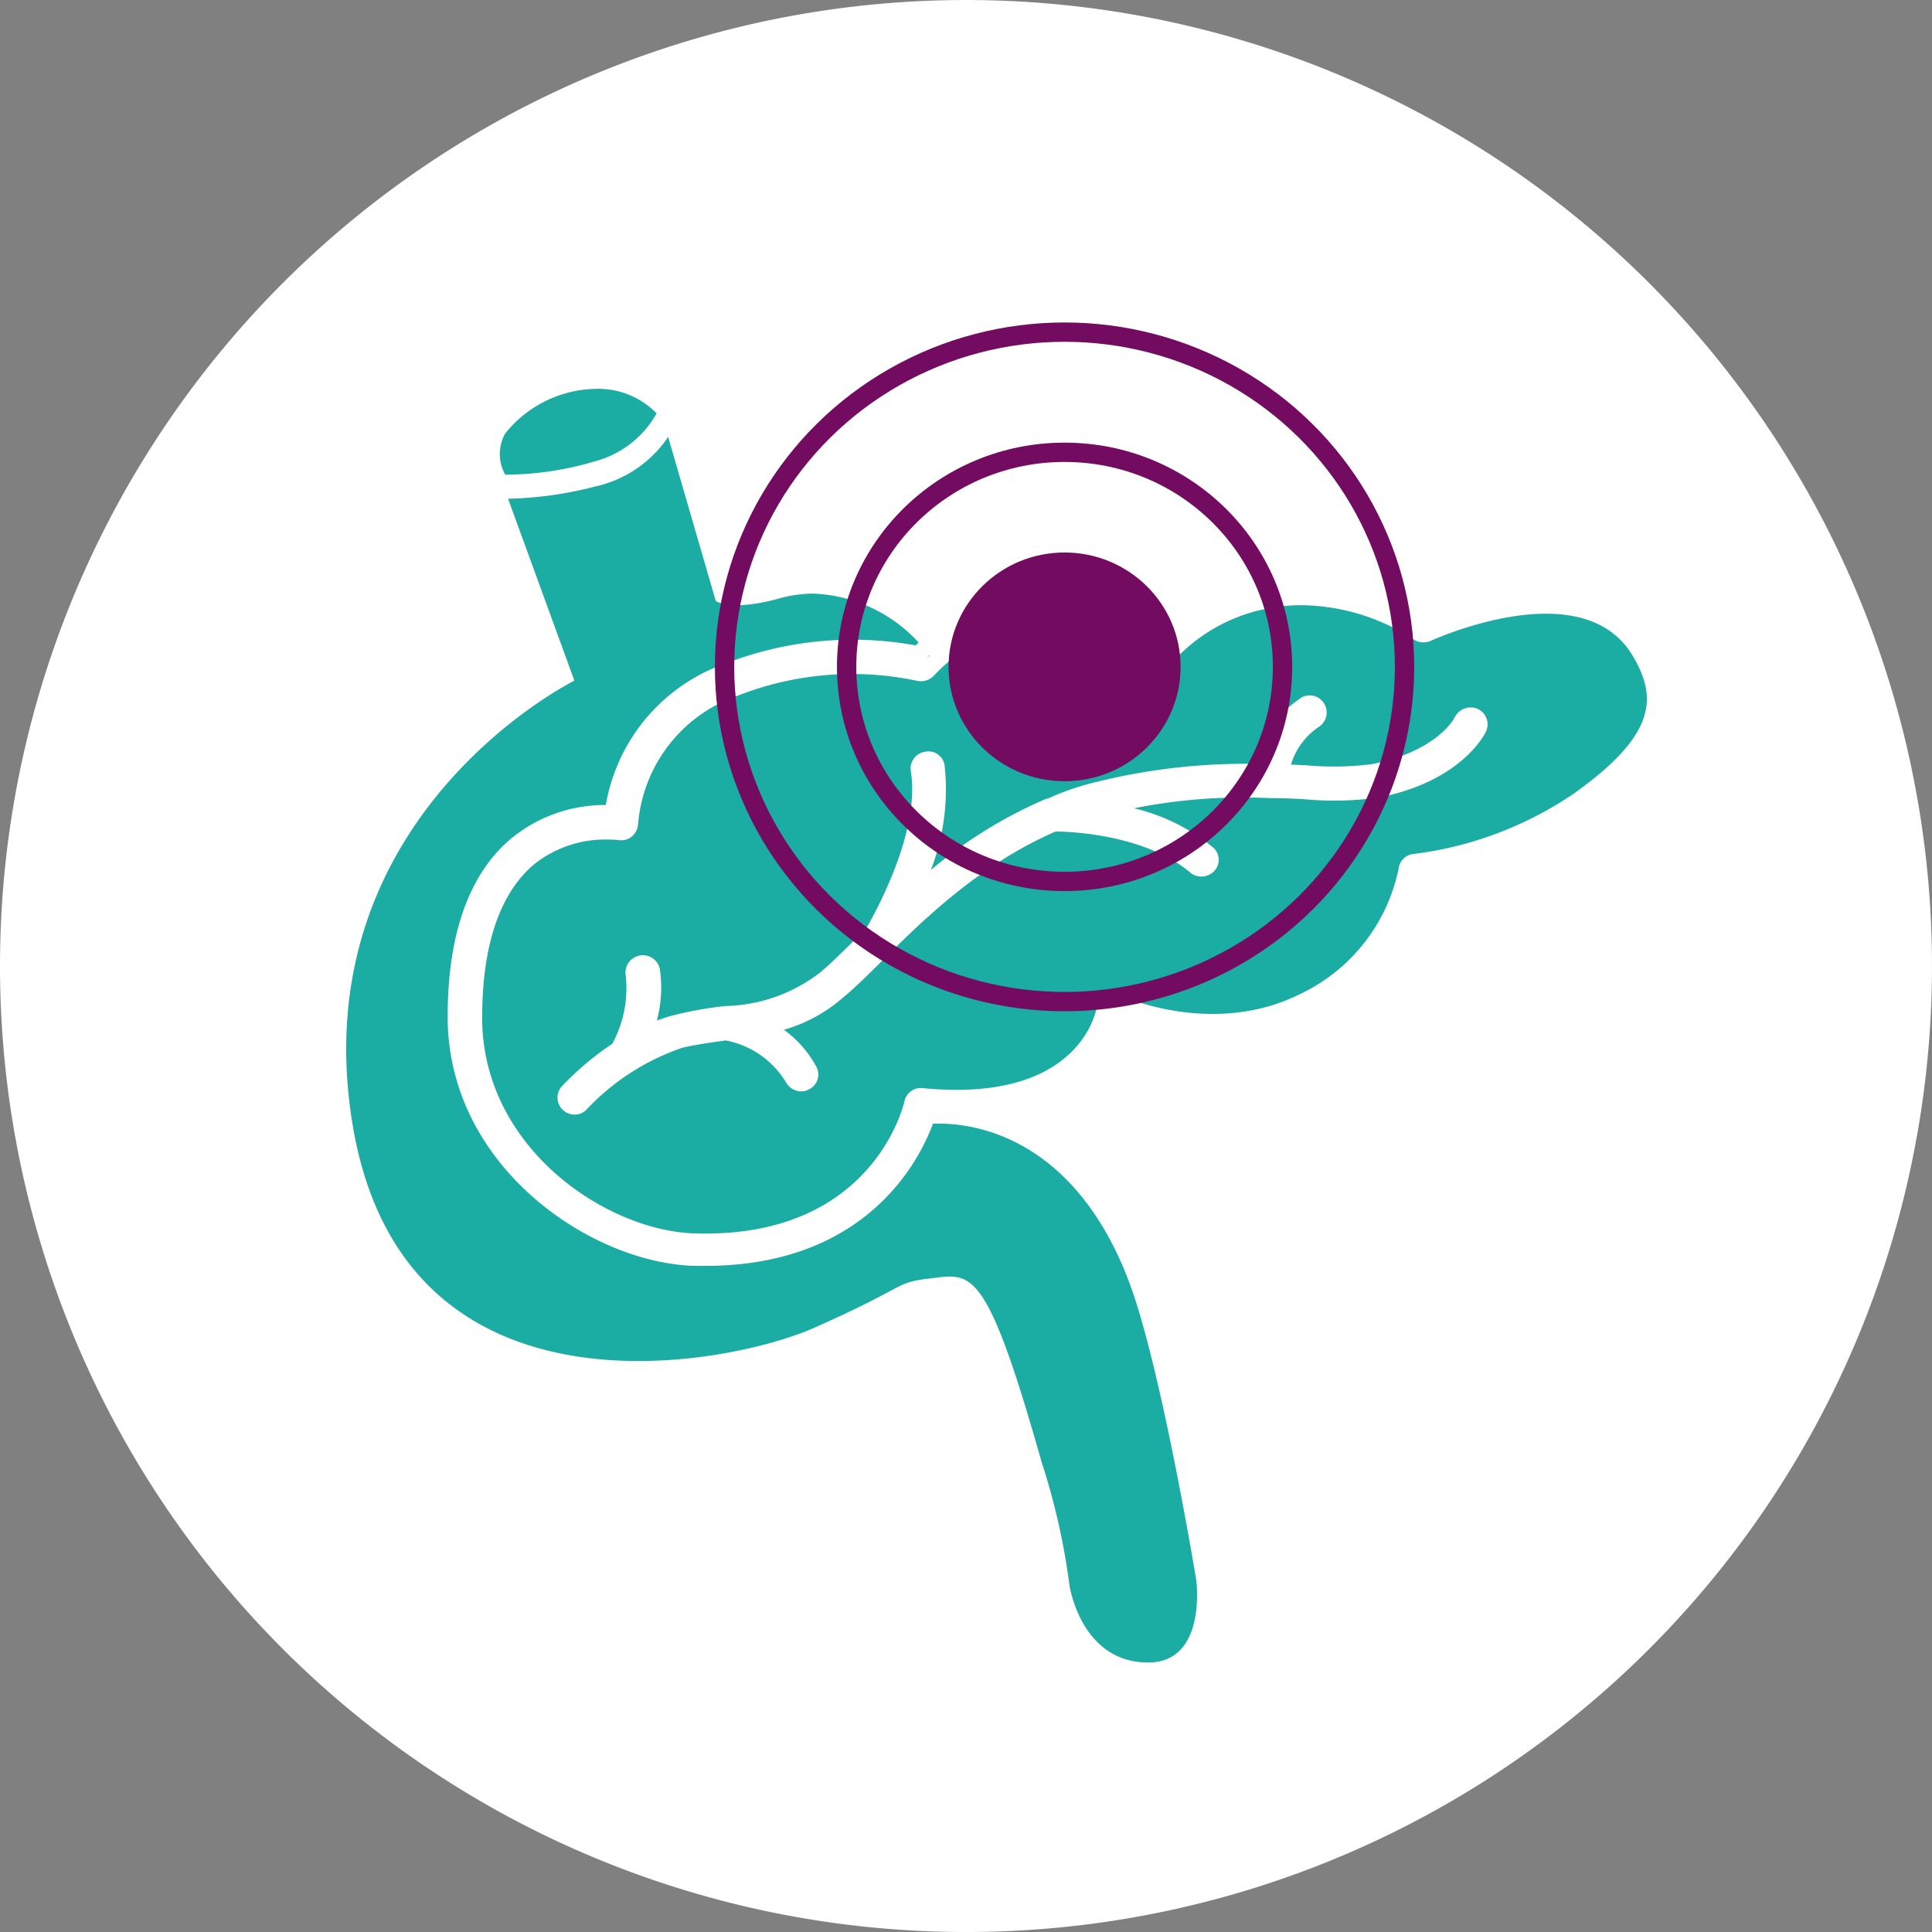
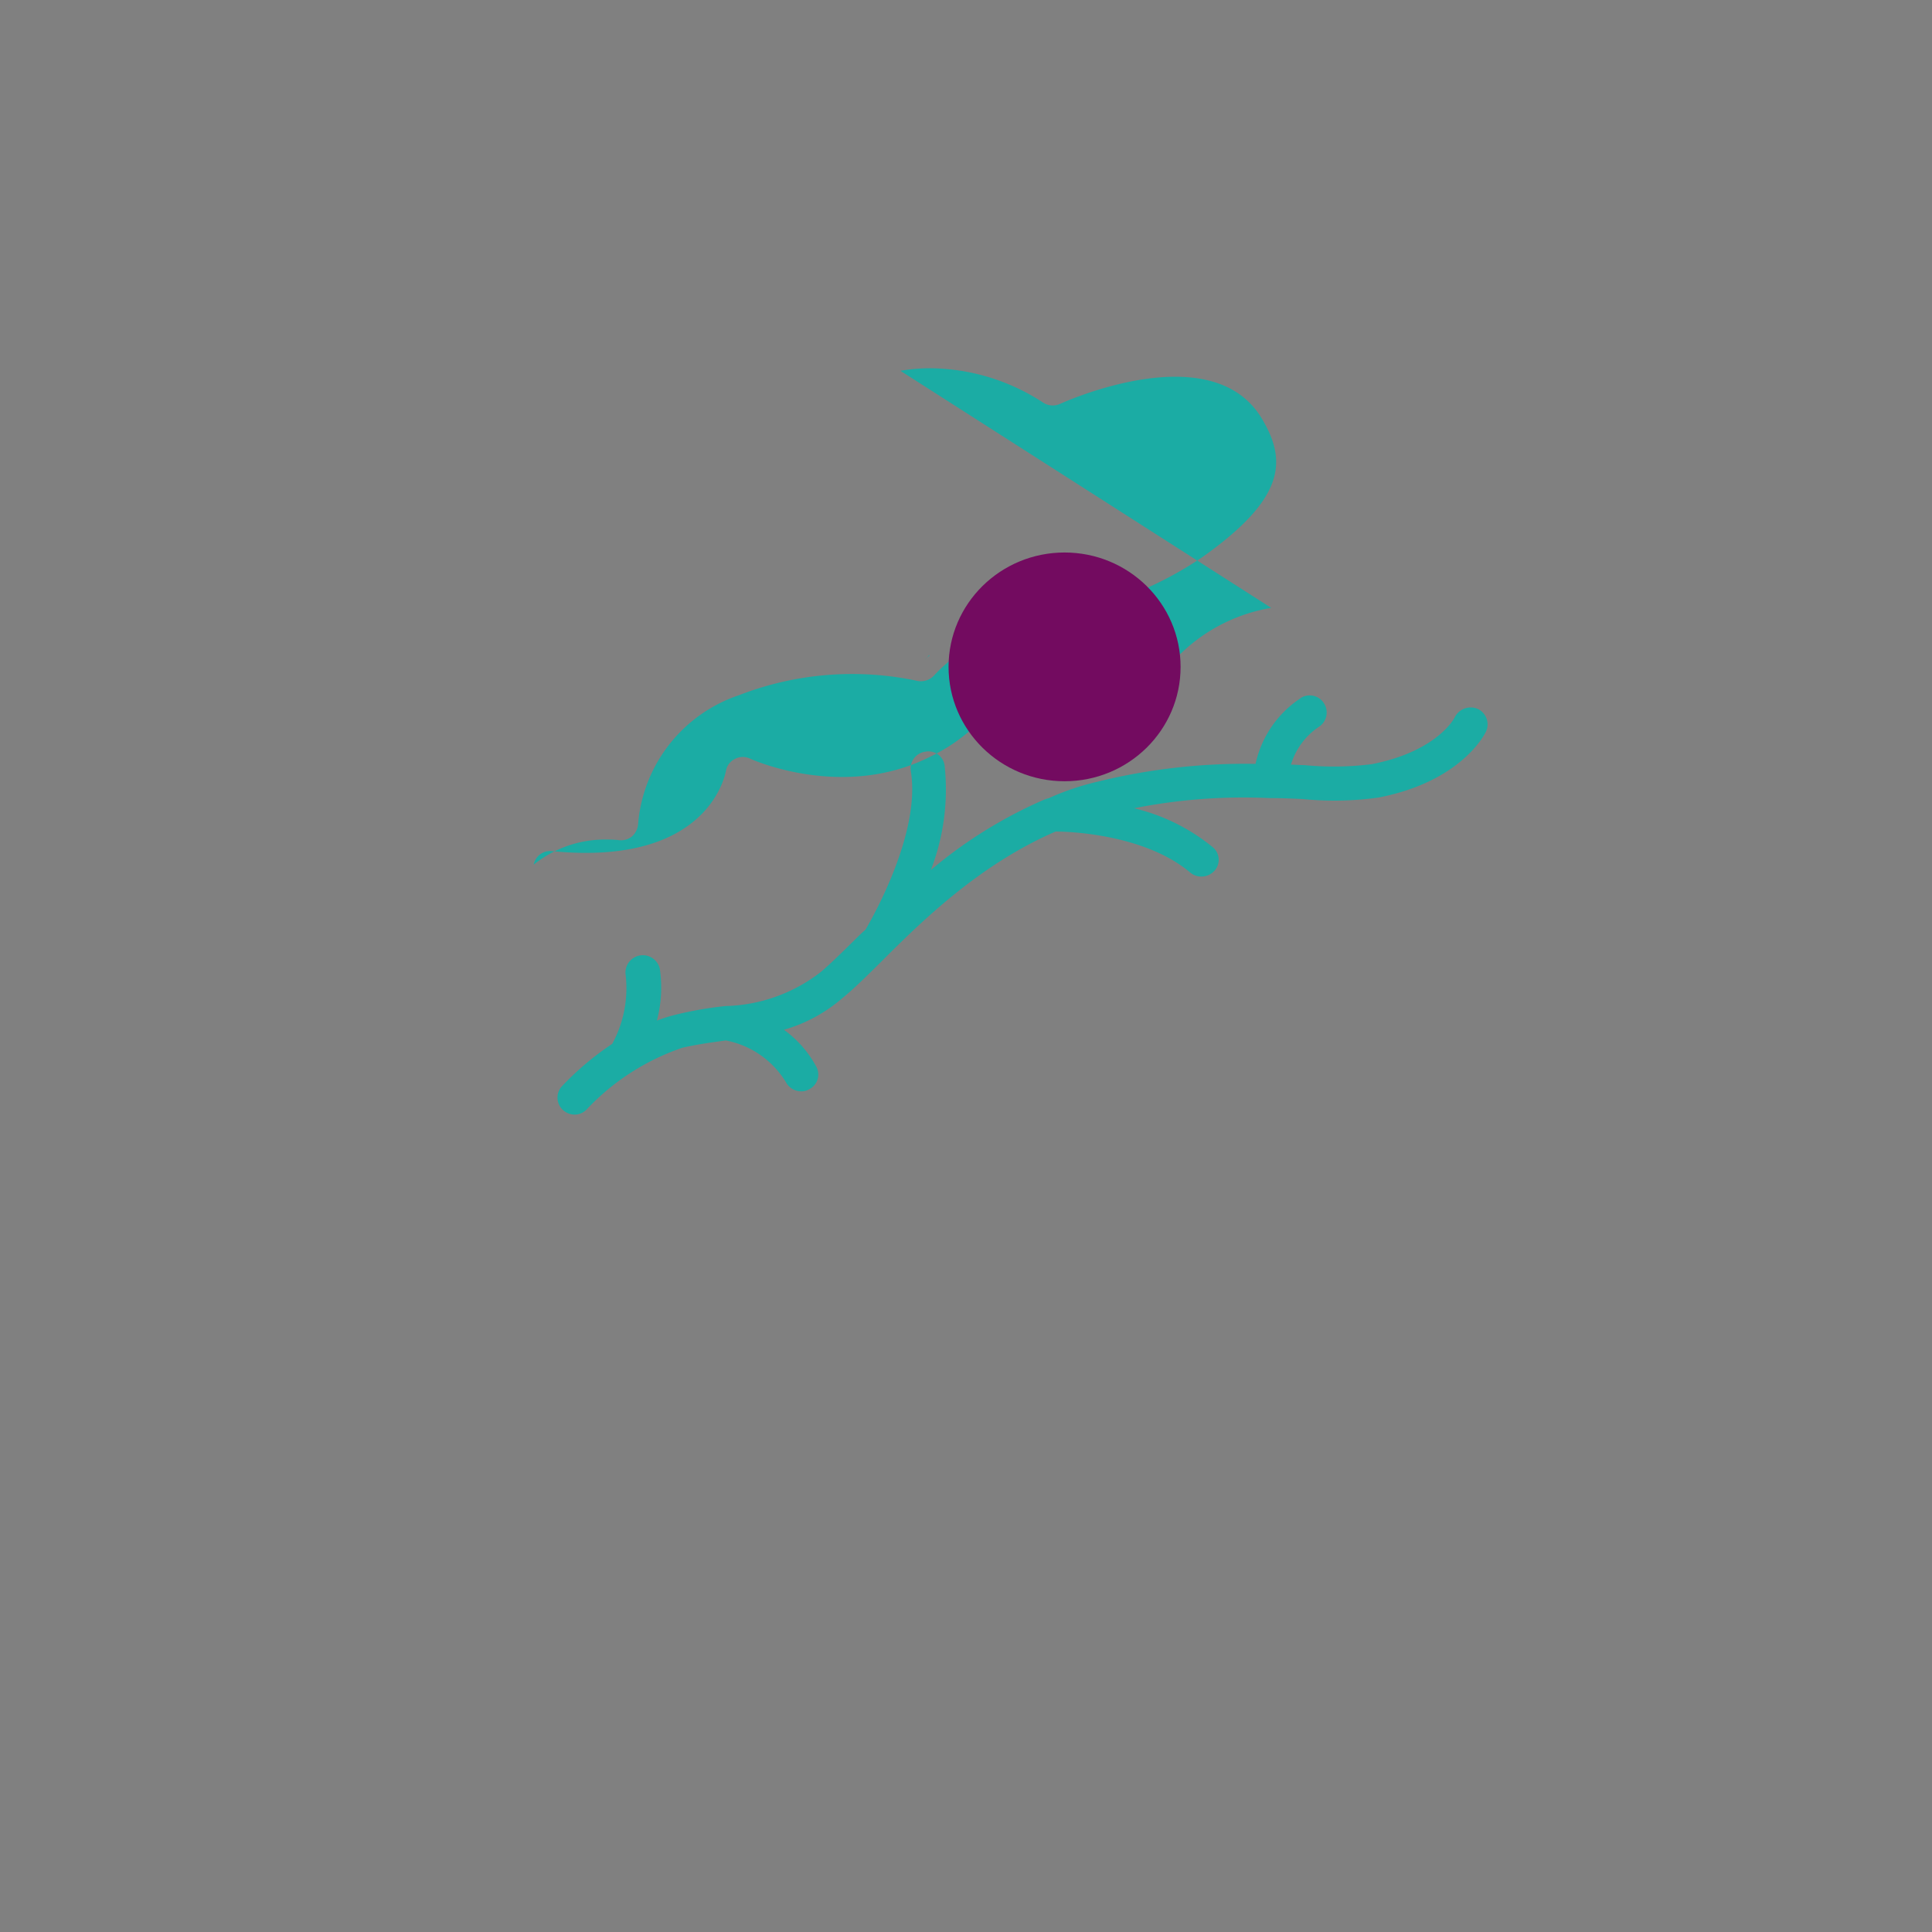
<svg xmlns="http://www.w3.org/2000/svg" width="100" height="100" viewBox="0 0 100 100">
  <rect x="0" y="0" width="100" height="100" fill="#808080" stroke="none" />
  <g id="Group_34447" data-name="Group 34447" transform="translate(-212.034 -1470.526)">
-     <path id="Path_733" data-name="Path 733" d="M10227.994,529.737a50,50,0,1,1,50,50,50,50,0,0,1-50-50" transform="translate(-10015.96 990.79)" fill="#fff" fill-rule="evenodd" />
-     <path id="Path_735" data-name="Path 735" d="M10250.876,495.814a19.508,19.508,0,0,1-4.575.652l3.432,9.414s-14.084,6.959-11.492,22.907,19.451,12.542,23.849,10.614c5.033-2.227,4.144-2.353,6.051-2.579,2.134-.249,2.873-.776,5.771,9.488a35.34,35.34,0,0,1,1.449,6.41s.585,3.981,4.067,3.981c3.075,0,2.491-4.282,2.491-4.282s-1.806-10.965-3.458-15.371c-2.541-6.785-7.144-8.337-10.169-8.237-.763,2.078-3.584,7.36-11.771,7.36h-.583c-5.339-.15-12.764-5.132-12.764-12.892,0-4.306,1.119-7.435,3.33-9.263a7.647,7.647,0,0,1,4.856-1.7,9.464,9.464,0,0,1,6.3-7.361,18.172,18.172,0,0,1,9.737-.9l.153-.15a7.792,7.792,0,0,0-5.44-2.529,6.618,6.618,0,0,0-1.78.251c-2.543.7-3.28.126-3.28.126l-2.464-8.488a6.152,6.152,0,0,1-3.714,2.553" transform="translate(-10007.969 999.876)" fill="#1baca4" />
-     <path id="Path_737" data-name="Path 737" d="M10244.191,493.7a2.182,2.182,0,0,0,0,2.131,16.327,16.327,0,0,0,4.625-.685,5.186,5.186,0,0,0,3.213-2.487,4.212,4.212,0,0,0-3.092-1.27,6.15,6.15,0,0,0-4.746,2.31" transform="translate(-10006.008 999.263)" fill="#1baca4" />
-     <path id="Path_738" data-name="Path 738" d="M10266.146,502.639a2.041,2.041,0,0,1,.229-.2l-.024-.025a2.207,2.207,0,0,1-.2.226m19.416,2.006a.874.874,0,0,1,1.219.251.884.884,0,0,1-.256,1.229,3.589,3.589,0,0,0-1.446,1.957c.229,0,.458.024.688.024a15.736,15.736,0,0,0,3.5-.05c3.351-.653,4.266-2.357,4.291-2.432a.925.925,0,0,1,1.191-.426.884.884,0,0,1,.433,1.153c-.052.126-1.271,2.608-5.584,3.436a16.565,16.565,0,0,1-3.91.076c-.531-.025-1.09-.05-1.7-.05h-.025a28.985,28.985,0,0,0-7.006.527,10.091,10.091,0,0,1,4.062,2.006.843.843,0,0,1,.1,1.229.914.914,0,0,1-.687.3.886.886,0,0,1-.557-.2c-2.312-1.956-6.144-2.131-6.98-2.131-3.985,1.73-6.979,4.69-9.086,6.8-.737.727-1.371,1.354-1.929,1.806a7.986,7.986,0,0,1-3.045,1.655,5.669,5.669,0,0,1,1.673,1.906.851.851,0,0,1-.381,1.18.752.752,0,0,1-.405.1.9.9,0,0,1-.786-.476,4.665,4.665,0,0,0-3.1-2.156h-.024c-.712.1-1.474.2-2.233.376a12.2,12.2,0,0,0-4.925,3.161.862.862,0,0,1-.661.3.9.9,0,0,1-.583-.227.867.867,0,0,1-.076-1.229,15.145,15.145,0,0,1,2.614-2.207,6.017,6.017,0,0,0,.686-3.636.9.9,0,0,1,1.776-.251,6.61,6.61,0,0,1-.151,2.683,8.481,8.481,0,0,1,.861-.276,19.141,19.141,0,0,1,2.692-.476,8.354,8.354,0,0,0,4.922-1.756c.508-.426,1.117-1.029,1.8-1.705.178-.176.33-.326.531-.5a.075.075,0,0,1,.027-.05c.3-.527,2.842-4.941,2.31-8.152a.878.878,0,0,1,.735-1,.843.843,0,0,1,1.016.727,11.568,11.568,0,0,1-.712,5.393,23.748,23.748,0,0,1,5.913-3.661h.027a.354.354,0,0,1,.151-.05,13.359,13.359,0,0,1,2.514-.853,31.875,31.875,0,0,1,8.2-.928,5.458,5.458,0,0,1,2.311-3.385m-1.5-4.69a8.821,8.821,0,0,0-4.593,2.283.89.89,0,0,1-1.117.125,11.753,11.753,0,0,0-7.03-1.3,7.551,7.551,0,0,0-4.7,2.382.941.941,0,0,1-.939.276,16.179,16.179,0,0,0-9.162.752,7.7,7.7,0,0,0-5.229,6.671.951.951,0,0,1-.33.652.9.9,0,0,1-.709.175s-.229-.025-.585-.025a5.9,5.9,0,0,0-3.781,1.3c-1.752,1.5-2.666,4.164-2.666,7.925,0,6.723,6.423,11.037,11.016,11.162,9.11.276,10.761-6.521,10.838-6.822a.867.867,0,0,1,.939-.7c8.095.8,8.959-3.937,9.011-4.138a.84.84,0,0,1,.456-.628.871.871,0,0,1,.787-.025c.051.025,4.771,2.182,9.289-.076a9.228,9.228,0,0,0,5.1-6.5.862.862,0,0,1,.787-.752,18.883,18.883,0,0,0,8.222-3.084c4.291-3.034,4.394-4.966,3.148-7.1-2.562-4.489-10.407-.879-10.48-.853a.911.911,0,0,1-.915-.076,10.825,10.825,0,0,0-5.793-1.762,9.246,9.246,0,0,0-1.568.133" transform="translate(-10006.23 1002.021)" fill="#1baca4" />
+     <path id="Path_738" data-name="Path 738" d="M10266.146,502.639a2.041,2.041,0,0,1,.229-.2l-.024-.025a2.207,2.207,0,0,1-.2.226m19.416,2.006a.874.874,0,0,1,1.219.251.884.884,0,0,1-.256,1.229,3.589,3.589,0,0,0-1.446,1.957c.229,0,.458.024.688.024a15.736,15.736,0,0,0,3.5-.05c3.351-.653,4.266-2.357,4.291-2.432a.925.925,0,0,1,1.191-.426.884.884,0,0,1,.433,1.153c-.052.126-1.271,2.608-5.584,3.436a16.565,16.565,0,0,1-3.91.076c-.531-.025-1.09-.05-1.7-.05h-.025a28.985,28.985,0,0,0-7.006.527,10.091,10.091,0,0,1,4.062,2.006.843.843,0,0,1,.1,1.229.914.914,0,0,1-.687.3.886.886,0,0,1-.557-.2c-2.312-1.956-6.144-2.131-6.98-2.131-3.985,1.73-6.979,4.69-9.086,6.8-.737.727-1.371,1.354-1.929,1.806a7.986,7.986,0,0,1-3.045,1.655,5.669,5.669,0,0,1,1.673,1.906.851.851,0,0,1-.381,1.18.752.752,0,0,1-.405.1.9.9,0,0,1-.786-.476,4.665,4.665,0,0,0-3.1-2.156h-.024c-.712.1-1.474.2-2.233.376a12.2,12.2,0,0,0-4.925,3.161.862.862,0,0,1-.661.3.9.9,0,0,1-.583-.227.867.867,0,0,1-.076-1.229,15.145,15.145,0,0,1,2.614-2.207,6.017,6.017,0,0,0,.686-3.636.9.9,0,0,1,1.776-.251,6.61,6.61,0,0,1-.151,2.683,8.481,8.481,0,0,1,.861-.276,19.141,19.141,0,0,1,2.692-.476,8.354,8.354,0,0,0,4.922-1.756c.508-.426,1.117-1.029,1.8-1.705.178-.176.33-.326.531-.5a.075.075,0,0,1,.027-.05c.3-.527,2.842-4.941,2.31-8.152a.878.878,0,0,1,.735-1,.843.843,0,0,1,1.016.727,11.568,11.568,0,0,1-.712,5.393,23.748,23.748,0,0,1,5.913-3.661h.027a.354.354,0,0,1,.151-.05,13.359,13.359,0,0,1,2.514-.853,31.875,31.875,0,0,1,8.2-.928,5.458,5.458,0,0,1,2.311-3.385m-1.5-4.69a8.821,8.821,0,0,0-4.593,2.283.89.89,0,0,1-1.117.125,11.753,11.753,0,0,0-7.03-1.3,7.551,7.551,0,0,0-4.7,2.382.941.941,0,0,1-.939.276,16.179,16.179,0,0,0-9.162.752,7.7,7.7,0,0,0-5.229,6.671.951.951,0,0,1-.33.652.9.9,0,0,1-.709.175s-.229-.025-.585-.025a5.9,5.9,0,0,0-3.781,1.3a.867.867,0,0,1,.939-.7c8.095.8,8.959-3.937,9.011-4.138a.84.84,0,0,1,.456-.628.871.871,0,0,1,.787-.025c.051.025,4.771,2.182,9.289-.076a9.228,9.228,0,0,0,5.1-6.5.862.862,0,0,1,.787-.752,18.883,18.883,0,0,0,8.222-3.084c4.291-3.034,4.394-4.966,3.148-7.1-2.562-4.489-10.407-.879-10.48-.853a.911.911,0,0,1-.915-.076,10.825,10.825,0,0,0-5.793-1.762,9.246,9.246,0,0,0-1.568.133" transform="translate(-10006.23 1002.021)" fill="#1baca4" />
    <ellipse id="Ellipse_42" data-name="Ellipse 42" cx="5.505" cy="5.42" rx="5.505" ry="5.42" transform="translate(261.631 1499.623)" fill="#730b60" stroke="#730b60" stroke-miterlimit="8" stroke-width="1" />
-     <ellipse id="Ellipse_41" data-name="Ellipse 41" cx="11.281" cy="11.106" rx="11.281" ry="11.106" transform="translate(255.855 1493.937)" fill="none" stroke="#730b60" stroke-miterlimit="8" stroke-width="1" />
-     <ellipse id="Ellipse_43" data-name="Ellipse 43" cx="17.598" cy="17.326" rx="17.598" ry="17.326" transform="translate(249.537 1487.717)" fill="none" stroke="#730b60" stroke-miterlimit="8" stroke-width="1" />
  </g>
</svg>